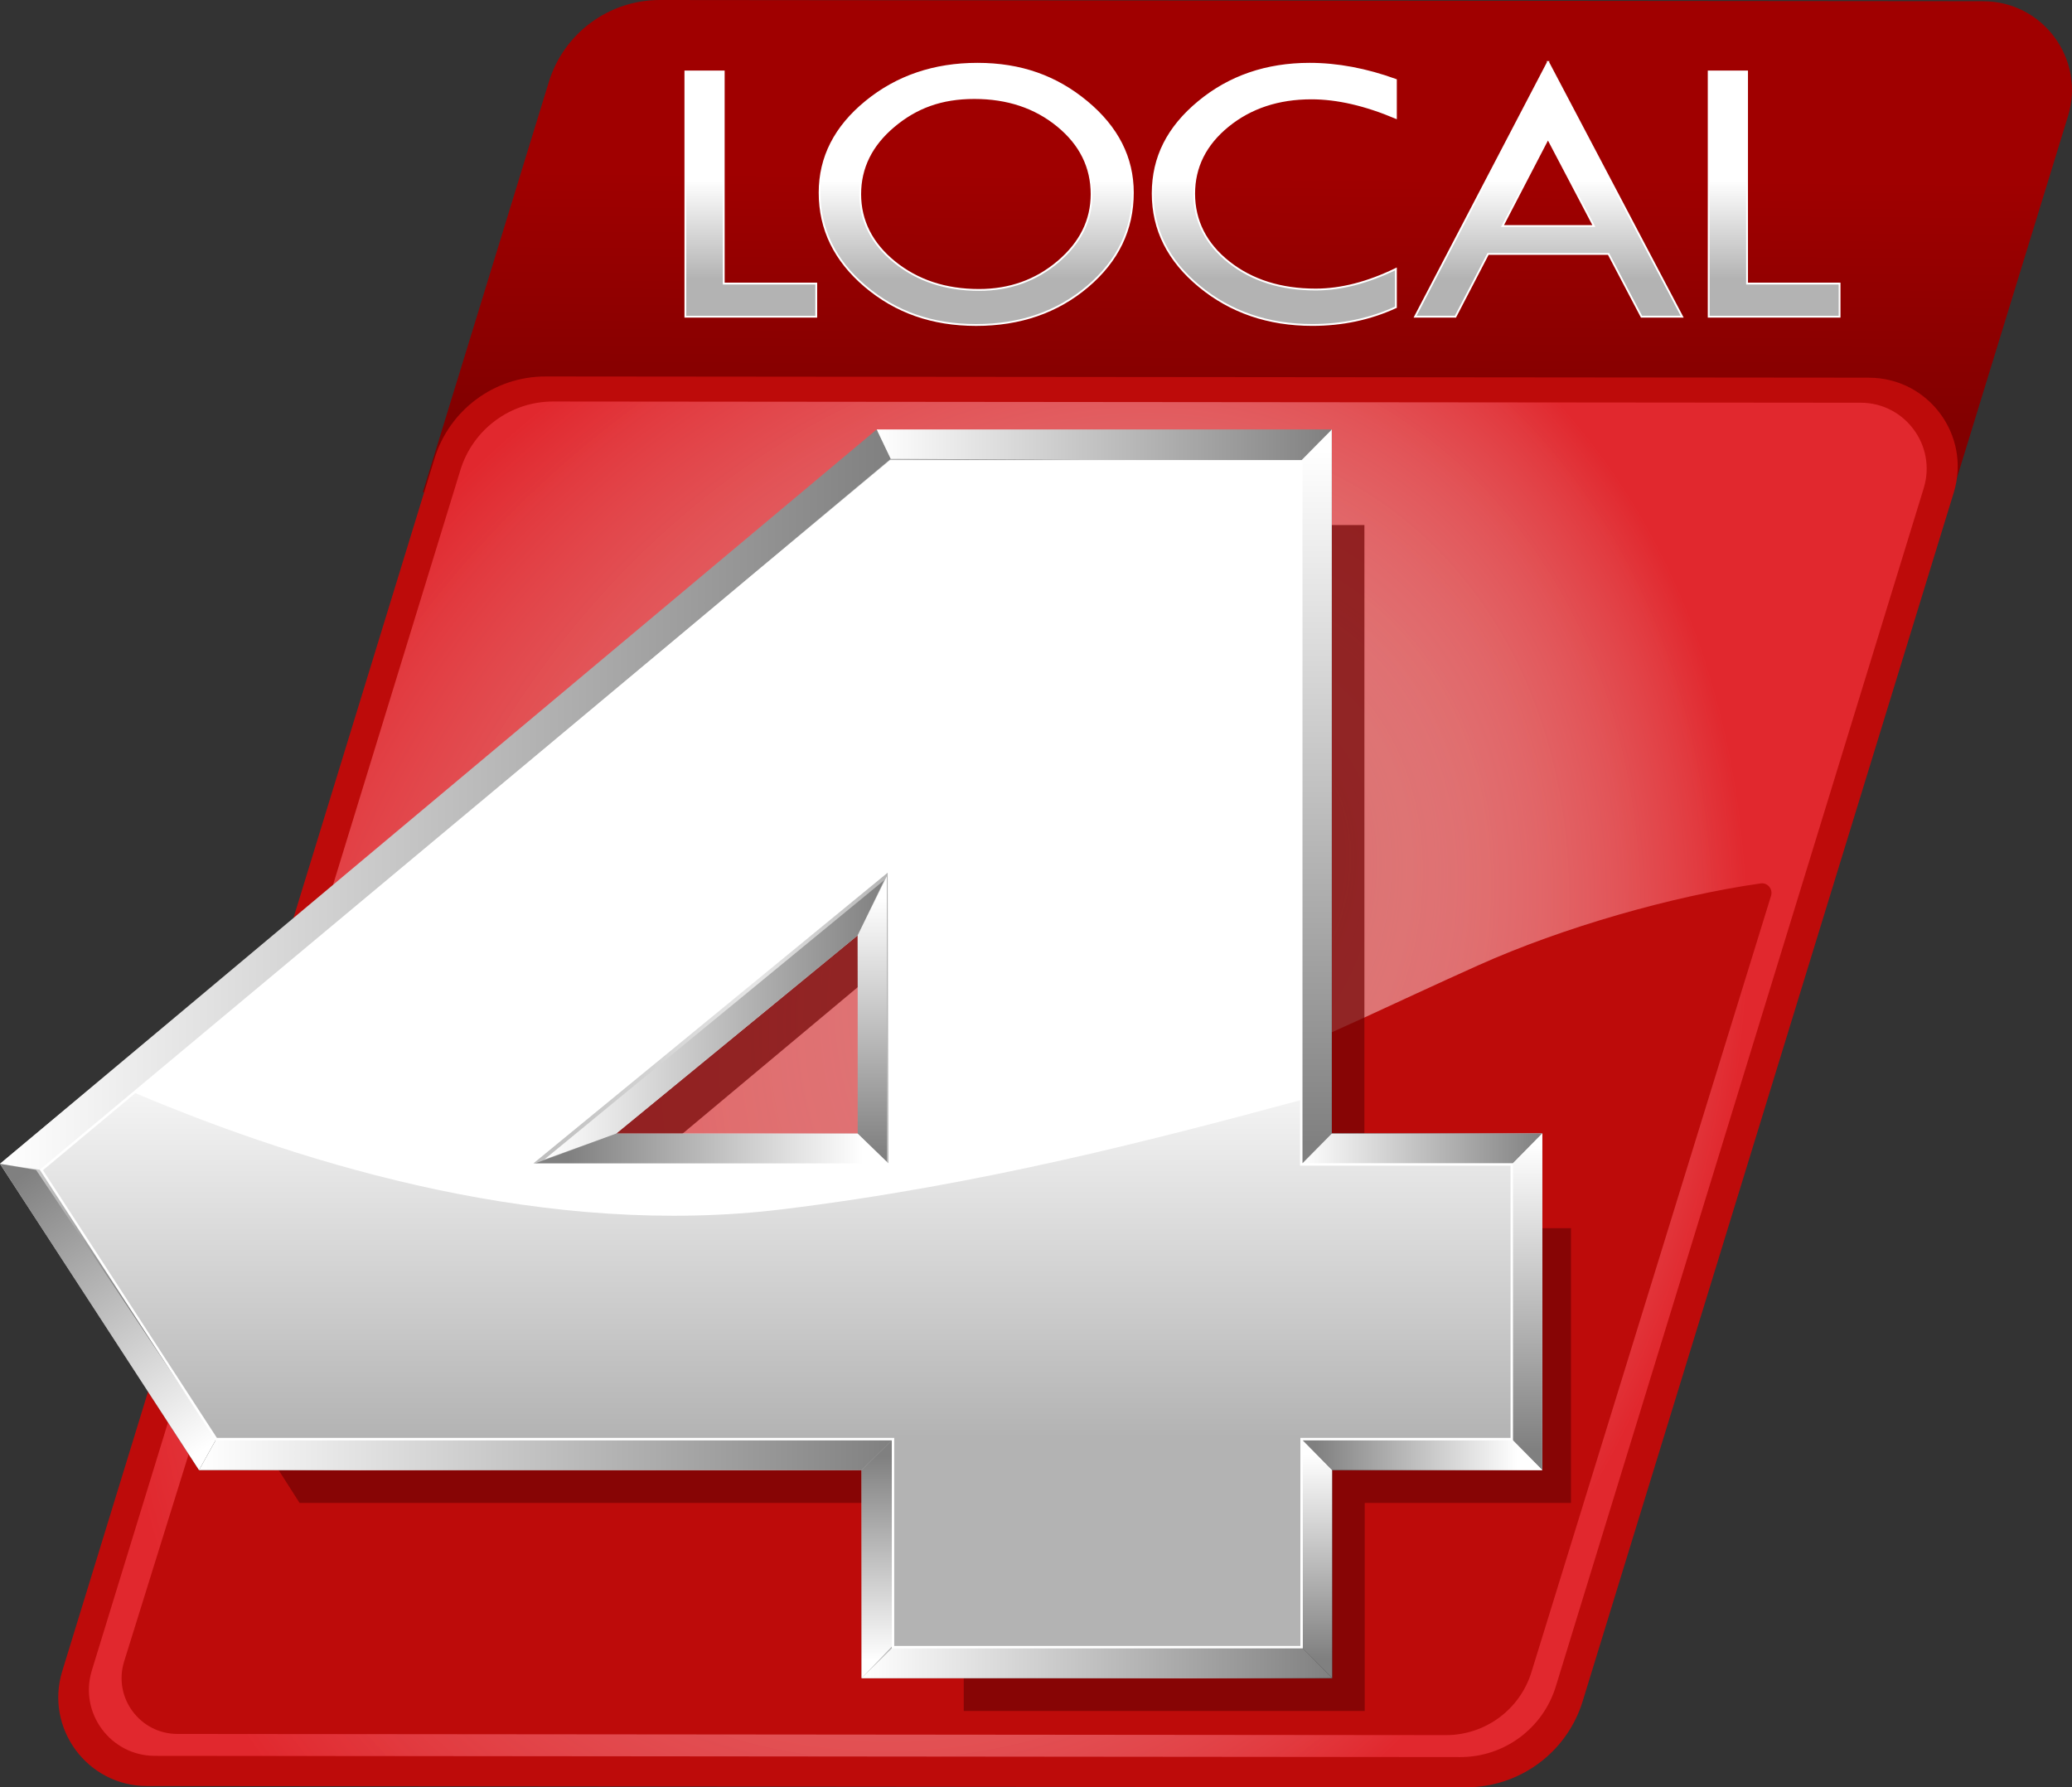
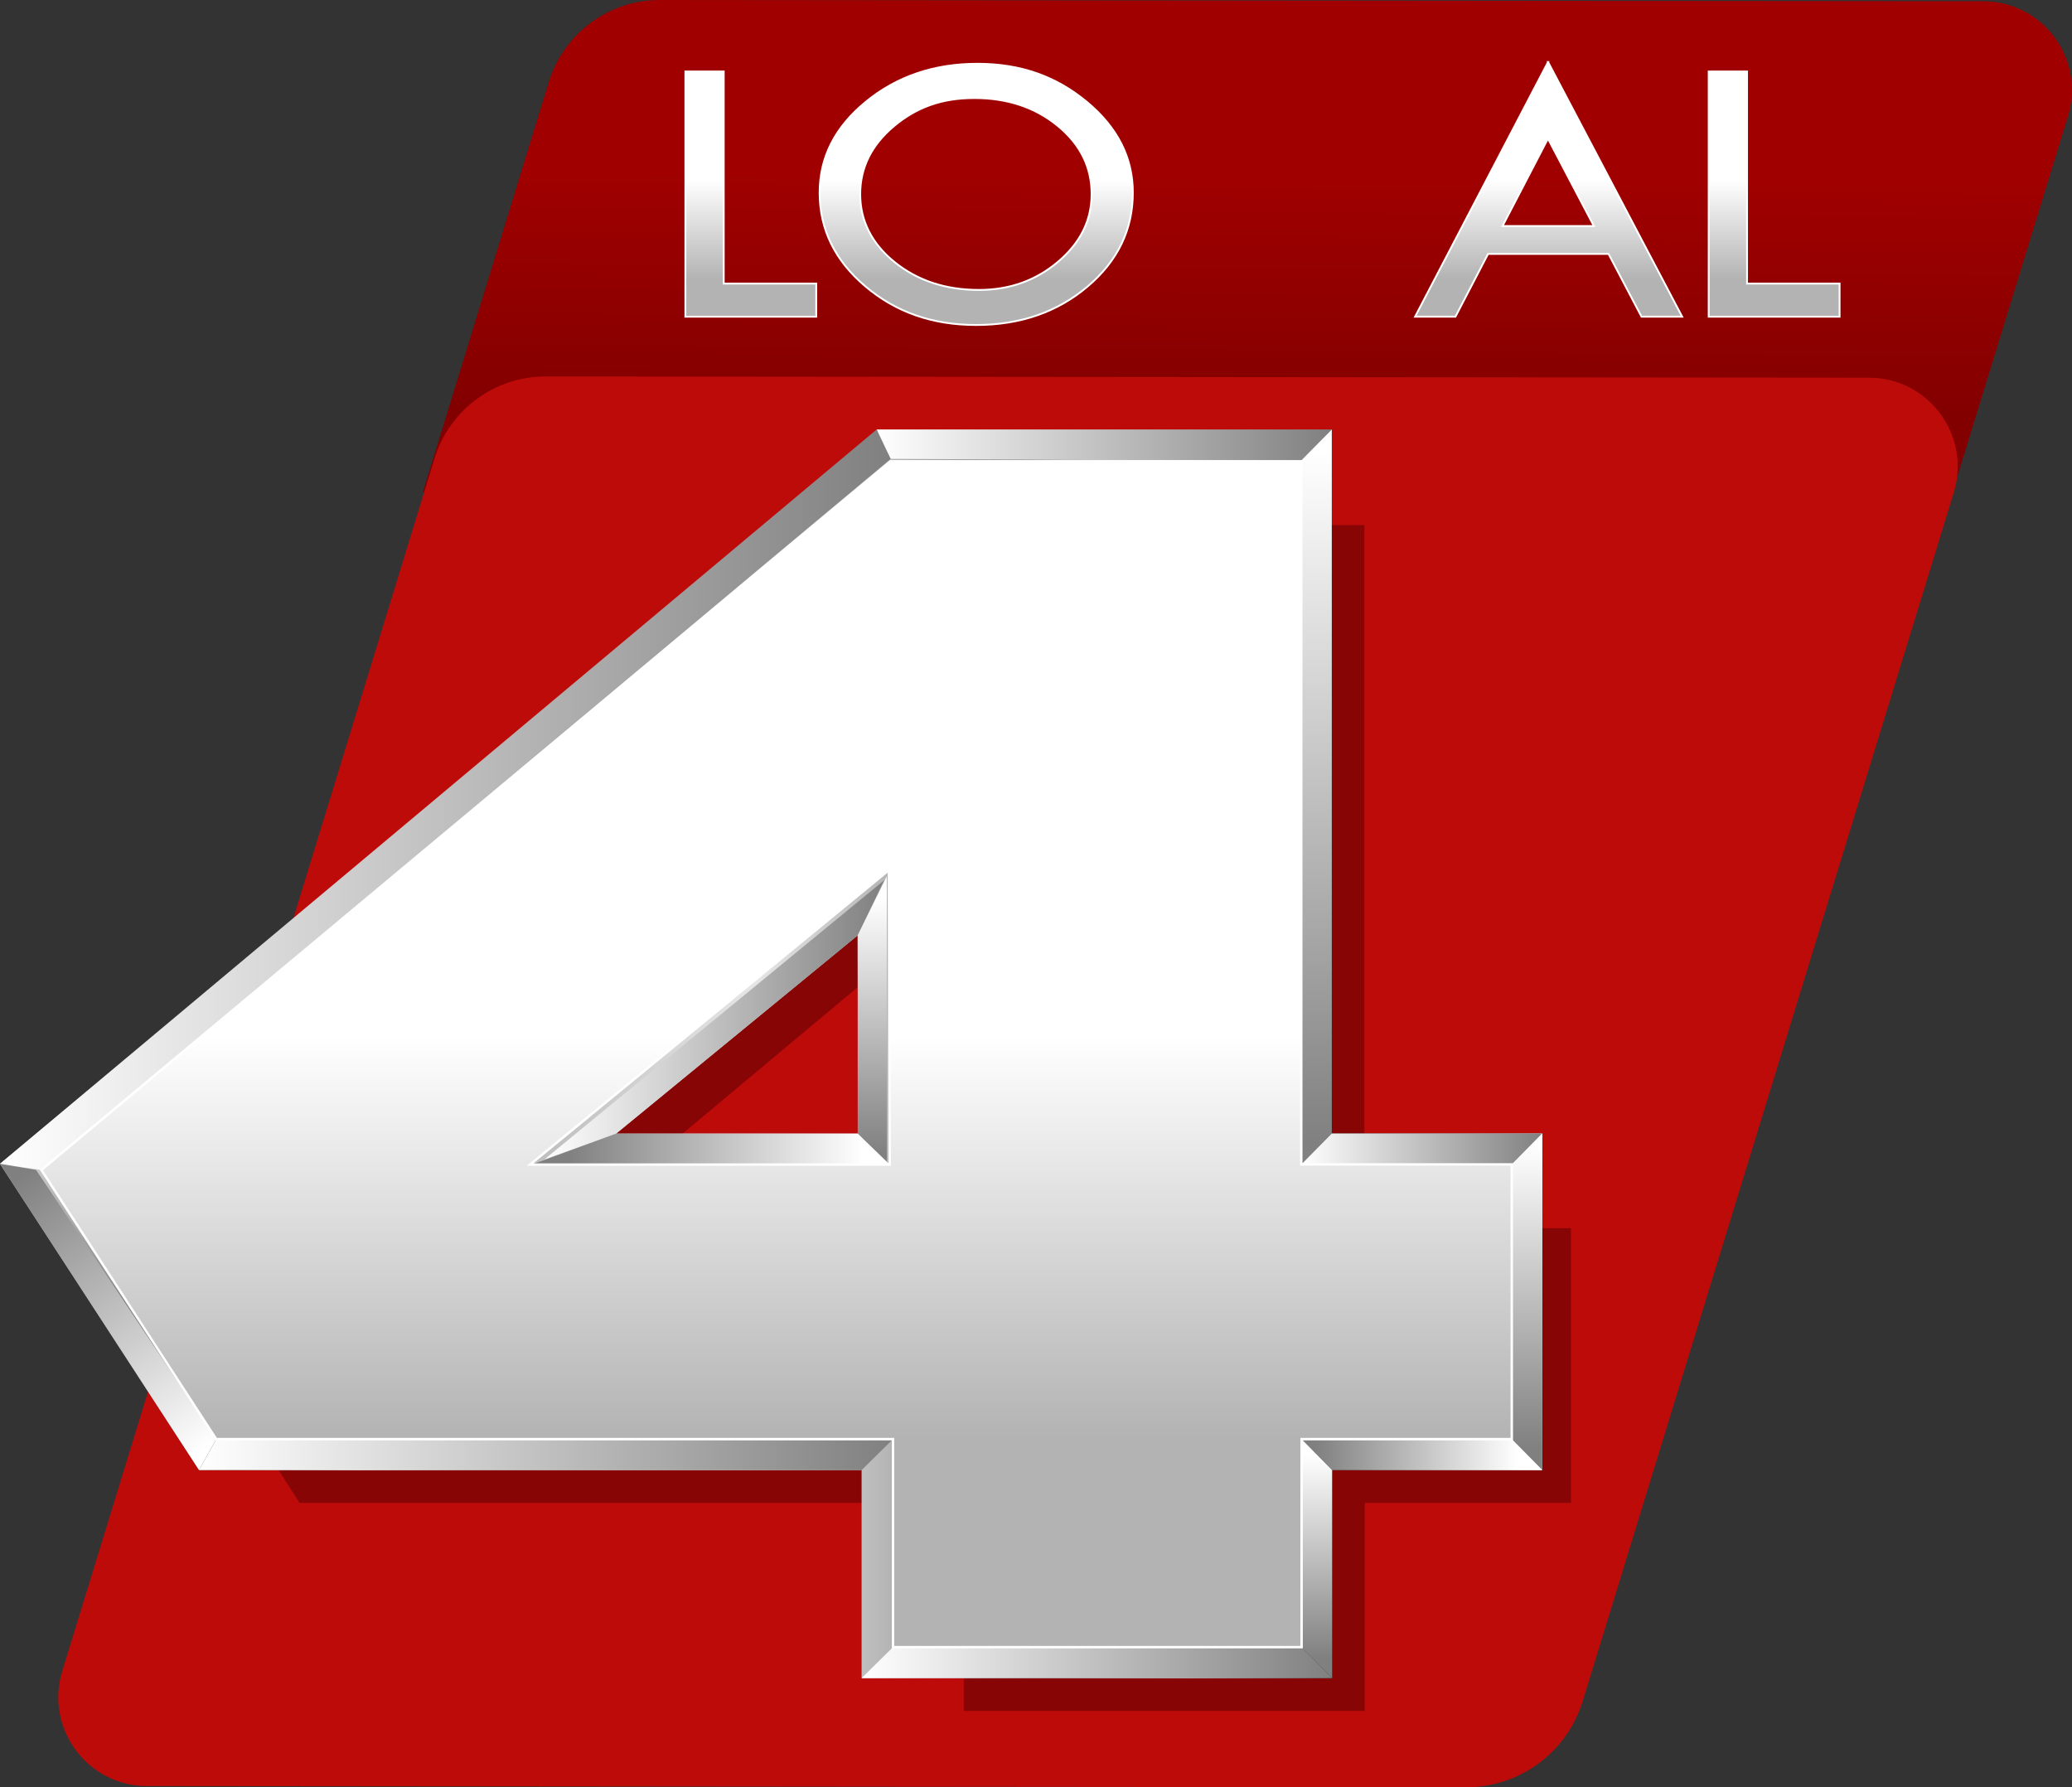
<svg xmlns="http://www.w3.org/2000/svg" xmlns:xlink="http://www.w3.org/1999/xlink" id="Layer_2" viewBox="0 0 848.14 731.55">
  <rect x="0" y="0" width="848.14" height="731.55" fill="#333333" stroke="none" />
  <defs>
    <style>.cls-1{fill:#710404;opacity:.7;}.cls-1,.cls-2,.cls-3,.cls-4,.cls-5,.cls-6,.cls-7,.cls-8,.cls-9,.cls-10,.cls-11,.cls-12,.cls-13,.cls-14,.cls-15,.cls-16,.cls-17,.cls-18,.cls-19,.cls-20{stroke-width:0px;}.cls-2{fill:url(#linear-gradient);}.cls-3{fill:url(#radial-gradient);}.cls-4{fill:url(#linear-gradient-11);}.cls-5{fill:url(#linear-gradient-12);}.cls-6{fill:url(#linear-gradient-13);}.cls-7{fill:url(#linear-gradient-10);}.cls-8{fill:url(#linear-gradient-16);}.cls-9{fill:url(#linear-gradient-15);}.cls-10{fill:url(#linear-gradient-14);}.cls-21{fill:url(#linear-gradient-18);}.cls-21,.cls-22,.cls-23,.cls-24,.cls-25{stroke-width:.75px;}.cls-21,.cls-22,.cls-23,.cls-24,.cls-25,.cls-26{stroke:#fff;}.cls-22{fill:url(#linear-gradient-20);}.cls-23{fill:url(#linear-gradient-22);}.cls-24{fill:url(#linear-gradient-21);}.cls-25{fill:url(#linear-gradient-19);}.cls-11{fill:url(#linear-gradient-4);}.cls-12{fill:url(#linear-gradient-2);}.cls-13{fill:url(#linear-gradient-3);}.cls-14{fill:url(#linear-gradient-8);}.cls-15{fill:url(#linear-gradient-9);}.cls-16{fill:url(#linear-gradient-7);}.cls-17{fill:url(#linear-gradient-5);}.cls-18{fill:url(#linear-gradient-6);}.cls-19{fill:#bd0b0a;}.cls-20{fill:#fff;}.cls-26{fill:url(#linear-gradient-17);}</style>
    <linearGradient id="linear-gradient" x1="511.53" y1="1.35" x2="510.13" y2="182.48" gradientUnits="userSpaceOnUse">
      <stop offset=".39" stop-color="#a00000" />
      <stop offset=".94" stop-color="#820000" />
    </linearGradient>
    <radialGradient id="radial-gradient" cx="352.09" cy="477.89" fx="153.79" fy="384.78" r="476.69" gradientTransform="translate(859.22 364.13) rotate(120) scale(1 .8)" gradientUnits="userSpaceOnUse">
      <stop offset=".02" stop-color="#fff" stop-opacity=".4" />
      <stop offset=".82" stop-color="#e1282e" />
    </radialGradient>
    <linearGradient id="linear-gradient-2" x1="0" y1="431.51" x2="631.31" y2="431.51" gradientUnits="userSpaceOnUse">
      <stop offset="0" stop-color="#e6e6e6" />
      <stop offset=".15" stop-color="#292929" />
      <stop offset=".23" stop-color="#fff" />
      <stop offset=".31" stop-color="#b3b3b3" />
      <stop offset=".49" stop-color="#e6e6e6" />
      <stop offset=".67" stop-color="gray" />
      <stop offset=".77" stop-color="#e6e6e6" />
      <stop offset=".87" stop-color="#1c1c1c" />
      <stop offset="1" stop-color="#e6e6e6" />
    </linearGradient>
    <linearGradient id="linear-gradient-3" x1="0" y1="327.32" x2="364.61" y2="327.32" gradientUnits="userSpaceOnUse">
      <stop offset="0" stop-color="#fff" />
      <stop offset="1" stop-color="gray" />
    </linearGradient>
    <linearGradient id="linear-gradient-4" x1="358.87" y1="182.29" x2="545.15" y2="182.29" xlink:href="#linear-gradient-3" />
    <linearGradient id="linear-gradient-5" x1="538.7" y1="184.39" x2="538.7" y2="468.28" xlink:href="#linear-gradient-3" />
    <linearGradient id="linear-gradient-6" x1="532.65" y1="470.27" x2="631.31" y2="470.27" xlink:href="#linear-gradient-3" />
    <linearGradient id="linear-gradient-7" x1="625.06" y1="468.64" x2="625.06" y2="593.02" xlink:href="#linear-gradient-3" />
    <linearGradient id="linear-gradient-8" x1="621.19" y1="595.39" x2="538.54" y2="595.39" xlink:href="#linear-gradient-3" />
    <linearGradient id="linear-gradient-9" x1="539.04" y1="595.49" x2="539.04" y2="678.87" xlink:href="#linear-gradient-3" />
    <linearGradient id="linear-gradient-10" x1="352.68" y1="680.54" x2="545.29" y2="680.54" xlink:href="#linear-gradient-3" />
    <linearGradient id="linear-gradient-11" x1="359.11" y1="679.59" x2="359.11" y2="596.21" xlink:href="#linear-gradient-3" />
    <linearGradient id="linear-gradient-12" x1="81.46" y1="595.39" x2="365.53" y2="595.39" xlink:href="#linear-gradient-3" />
    <linearGradient id="linear-gradient-13" x1="83.63" y1="593.32" x2="9.6" y2="480.49" xlink:href="#linear-gradient-3" />
    <linearGradient id="linear-gradient-14" x1="222.85" y1="417.43" x2="361.92" y2="417.43" xlink:href="#linear-gradient-3" />
    <linearGradient id="linear-gradient-15" x1="357.04" y1="367.74" x2="357.04" y2="472.2" xlink:href="#linear-gradient-3" />
    <linearGradient id="linear-gradient-16" x1="353.29" y1="470.33" x2="232.55" y2="470.33" xlink:href="#linear-gradient-3" />
    <linearGradient id="linear-gradient-17" x1="317.87" y1="229" x2="317.87" y2="672.69" gradientUnits="userSpaceOnUse">
      <stop offset=".44" stop-color="#fff" />
      <stop offset=".81" stop-color="#b3b3b3" />
    </linearGradient>
    <linearGradient id="linear-gradient-18" x1="307.34" y1="25.95" x2="307.34" y2="134.9" xlink:href="#linear-gradient-17" />
    <linearGradient id="linear-gradient-19" x1="399.6" y1="25.95" x2="399.6" y2="134.9" xlink:href="#linear-gradient-17" />
    <linearGradient id="linear-gradient-20" x1="521.61" y1="25.95" x2="521.61" y2="134.9" xlink:href="#linear-gradient-17" />
    <linearGradient id="linear-gradient-21" x1="633.9" y1="25.95" x2="633.9" y2="134.9" xlink:href="#linear-gradient-17" />
    <linearGradient id="linear-gradient-22" x1="726.21" y1="25.95" x2="726.21" y2="134.9" xlink:href="#linear-gradient-17" />
  </defs>
-   <path class="cls-2" d="m811.81.5L270.11,0c-20.93-.02-39.41,13.66-45.5,33.69l-51.52,167.8h626.15l47.3-154.07c7.09-23.33-10.35-46.89-34.73-46.91Z" />
+   <path class="cls-2" d="m811.81.5L270.11,0c-20.93-.02-39.41,13.66-45.5,33.69l-51.52,167.8h626.15l47.3-154.07c7.09-23.33-10.35-46.89-34.73-46.91" />
  <path class="cls-19" d="m765.03,154.59l-541.7-.5c-20.93-.02-39.41,13.66-45.5,33.69L25.44,684.14c-7.09,23.33,10.35,46.89,34.73,46.91l539.96.5c21.97.02,41.36-14.34,47.75-35.35l151.89-494.69c7.09-23.33-10.35-46.89-34.73-46.91Z" />
-   <path class="cls-3" d="m761.64,164.84l-535.2-.5c-17.49-.02-32.92,11.41-38.01,28.14L37.57,683.8c-5.28,17.35,7.7,34.87,25.83,34.89l534.32.5c18.01.02,33.91-11.76,39.15-28.99l150.6-490.47c5.28-17.35-7.7-34.87-25.83-34.89Z" />
-   <path class="cls-19" d="m605.22,395.06c-72.17,32.36-97.44,49.16-200.18,71.08-110.74,23.64-218.48,14.54-276.96,6.11-6.98-1.01-13.61,3.23-15.67,9.98l-61.64,197.96c-4.47,14.69,6.52,29.52,21.87,29.53l519.24.48c16.12.01,30.35-10.52,35.04-25.94l98.04-317.65c.83-2.73-1.44-5.43-4.26-5.02-36.34,5.19-81.04,18.03-115.48,33.47Z" />
  <path class="cls-1" d="m558.5,502.71V214.91s-165.07,0-165.07,0L52.36,504.99l70.26,110.17h271.87v85.15h164.14v-85.15h84.43v-112.44h-84.56Zm-321.02-3.66l144.18-120.54.32,120.54h-144.5Z" />
  <path class="cls-20" d="m532.48,476.61V188.81s-168.2,0-168.2,0L16.75,478.88l71.59,110.17h277.02v85.15h167.25v-85.15h86.03v-112.44h-86.16Zm-315.71.07l146.91-120.54.33,120.54h-147.24Z" />
  <path class="cls-12" d="m545.29,686.88h-192.61v-85.15H81.46L0,476.36,359.69,176.13h185.46v287.8h86.15v137.8h-86.02v85.15h0Zm-167.27-25.36h141.91v-85.15h86.02v-87.09h-86.15V201.49s-150.92,0-150.92,0L33.52,481.41l61.71,94.97h282.79v85.15h0Zm-1.3-172.18h-195.38l194.94-159.95.44,159.95h0Zm-124.51-25.35h99.08l-.22-81.13-98.87,81.13h0Z" />
  <polygon class="cls-13" points="0 476.36 16.93 478.88 364.61 187.8 358.87 175.77 0 476.36" />
  <polygon class="cls-11" points="358.87 175.77 545.15 175.77 532.66 188.81 364.61 187.8 358.87 175.77" />
  <polygon class="cls-17" points="532.25 188.88 532.65 476.61 545.15 463.93 545.15 175.77 532.25 188.88" />
  <polygon class="cls-18" points="532.65 476.61 545.15 463.93 631.31 463.93 618.81 476.61 532.65 476.61" />
  <polygon class="cls-16" points="631.31 463.93 631.31 601.73 618.81 589.05 618.81 476.61 631.31 463.93" />
  <polygon class="cls-14" points="532.78 589.05 545.29 601.73 631.31 601.73 618.81 589.05 532.78 589.05" />
  <polygon class="cls-15" points="532.78 589.05 532.78 674.2 545.29 686.88 545.29 601.73 532.78 589.05" />
  <polygon class="cls-7" points="545.29 686.88 352.68 686.88 365.53 674.2 532.78 674.2 545.29 686.88" />
-   <polygon class="cls-4" points="352.68 686.88 352.68 601.73 365.53 589.05 365.53 673.47 352.68 686.88" />
  <polygon class="cls-5" points="352.68 601.73 81.46 601.73 88.51 589.05 365.53 589.05 352.68 601.73" />
  <polygon class="cls-6" points="0 476.36 14.78 478.88 88.51 589.05 81.46 601.73 0 476.36" />
  <polygon class="cls-10" points="361.92 360.29 222.85 474.57 252.21 464 351.08 382.87 361.92 360.29" />
  <polygon class="cls-9" points="363 358.68 351.08 382.87 351.08 464 363 475.64 363 358.68" />
  <polygon class="cls-8" points="252.21 464 351.08 464 364.18 476.67 217.73 476.67 252.21 464" />
  <path class="cls-26" d="m532.65,476.61V188.81s-168.19,0-168.19,0L16.93,478.88l71.59,110.17h277.02v85.15h167.25v-85.15h86.03v-112.44h-86.16Zm-315.7.07l146.9-120.54.33,120.54h-147.23Z" />
-   <path class="cls-20" d="m364.46,188.81L54.89,447.21c72.28,30.62,170.08,59.46,265.57,47.74,81.45-9.99,152.28-28.57,212.19-44.73V188.81s-168.19,0-168.19,0Zm-147.51,287.86l146.9-120.54.33,120.54h-147.23Z" />
  <path class="cls-21" d="m280.55,29.25h15.7v86.82h37.87v13.55h-53.57V29.25Z" />
  <path class="cls-25" d="m335.5,78.85c0-14.49,6.33-26.9,18.98-37.24,12.65-10.34,27.86-15.51,45.63-15.51s32.27,5.21,44.8,15.63c12.53,10.42,18.8,22.79,18.8,37.12,0,15.17-6.19,27.99-18.57,38.46-12.38,10.47-27.57,15.71-45.58,15.71s-32.88-5.27-45.35-15.82c-12.47-10.55-18.71-23.33-18.71-38.34Zm111.33.63c0-11.07-4.62-20.4-13.87-27.98-9.25-7.58-20.62-11.37-34.13-11.37s-23.83,3.86-32.99,11.57c-9.16,7.71-13.73,16.97-13.73,27.78s4.7,20.24,14.1,27.82c9.4,7.58,20.91,11.37,34.54,11.37,12.53,0,23.34-3.87,32.44-11.61,9.09-7.74,13.64-16.94,13.64-27.59Z" />
-   <path class="cls-22" d="m571.39,32.72v15.52c-12.53-5.3-24.06-7.96-34.58-7.96-13.51,0-24.88,3.77-34.13,11.29-9.25,7.53-13.87,16.78-13.87,27.74s4.73,20.5,14.19,27.98c9.46,7.48,21.31,11.22,35.54,11.22,10.34,0,21.29-2.81,32.85-8.43v15.68c-10.53,4.83-21.93,7.25-34.22,7.25-18.01,0-33.4-5.26-46.17-15.78-12.78-10.52-19.16-23.21-19.16-38.07s6.28-27.08,18.84-37.47c12.56-10.39,27.7-15.59,45.4-15.59,11.38,0,23.15,2.21,35.31,6.62Z" />
  <path class="cls-24" d="m633.67,25.39l54.89,104.23h-16.64l-13.49-25.68h-49.33l-13.34,25.68h-16.52l54.43-104.23Zm-.04,31.33l-18.6,35.8h37.4l-18.8-35.8Z" />
  <path class="cls-23" d="m699.43,29.25h15.7v86.82h37.87v13.55h-53.57V29.25Z" />
</svg>